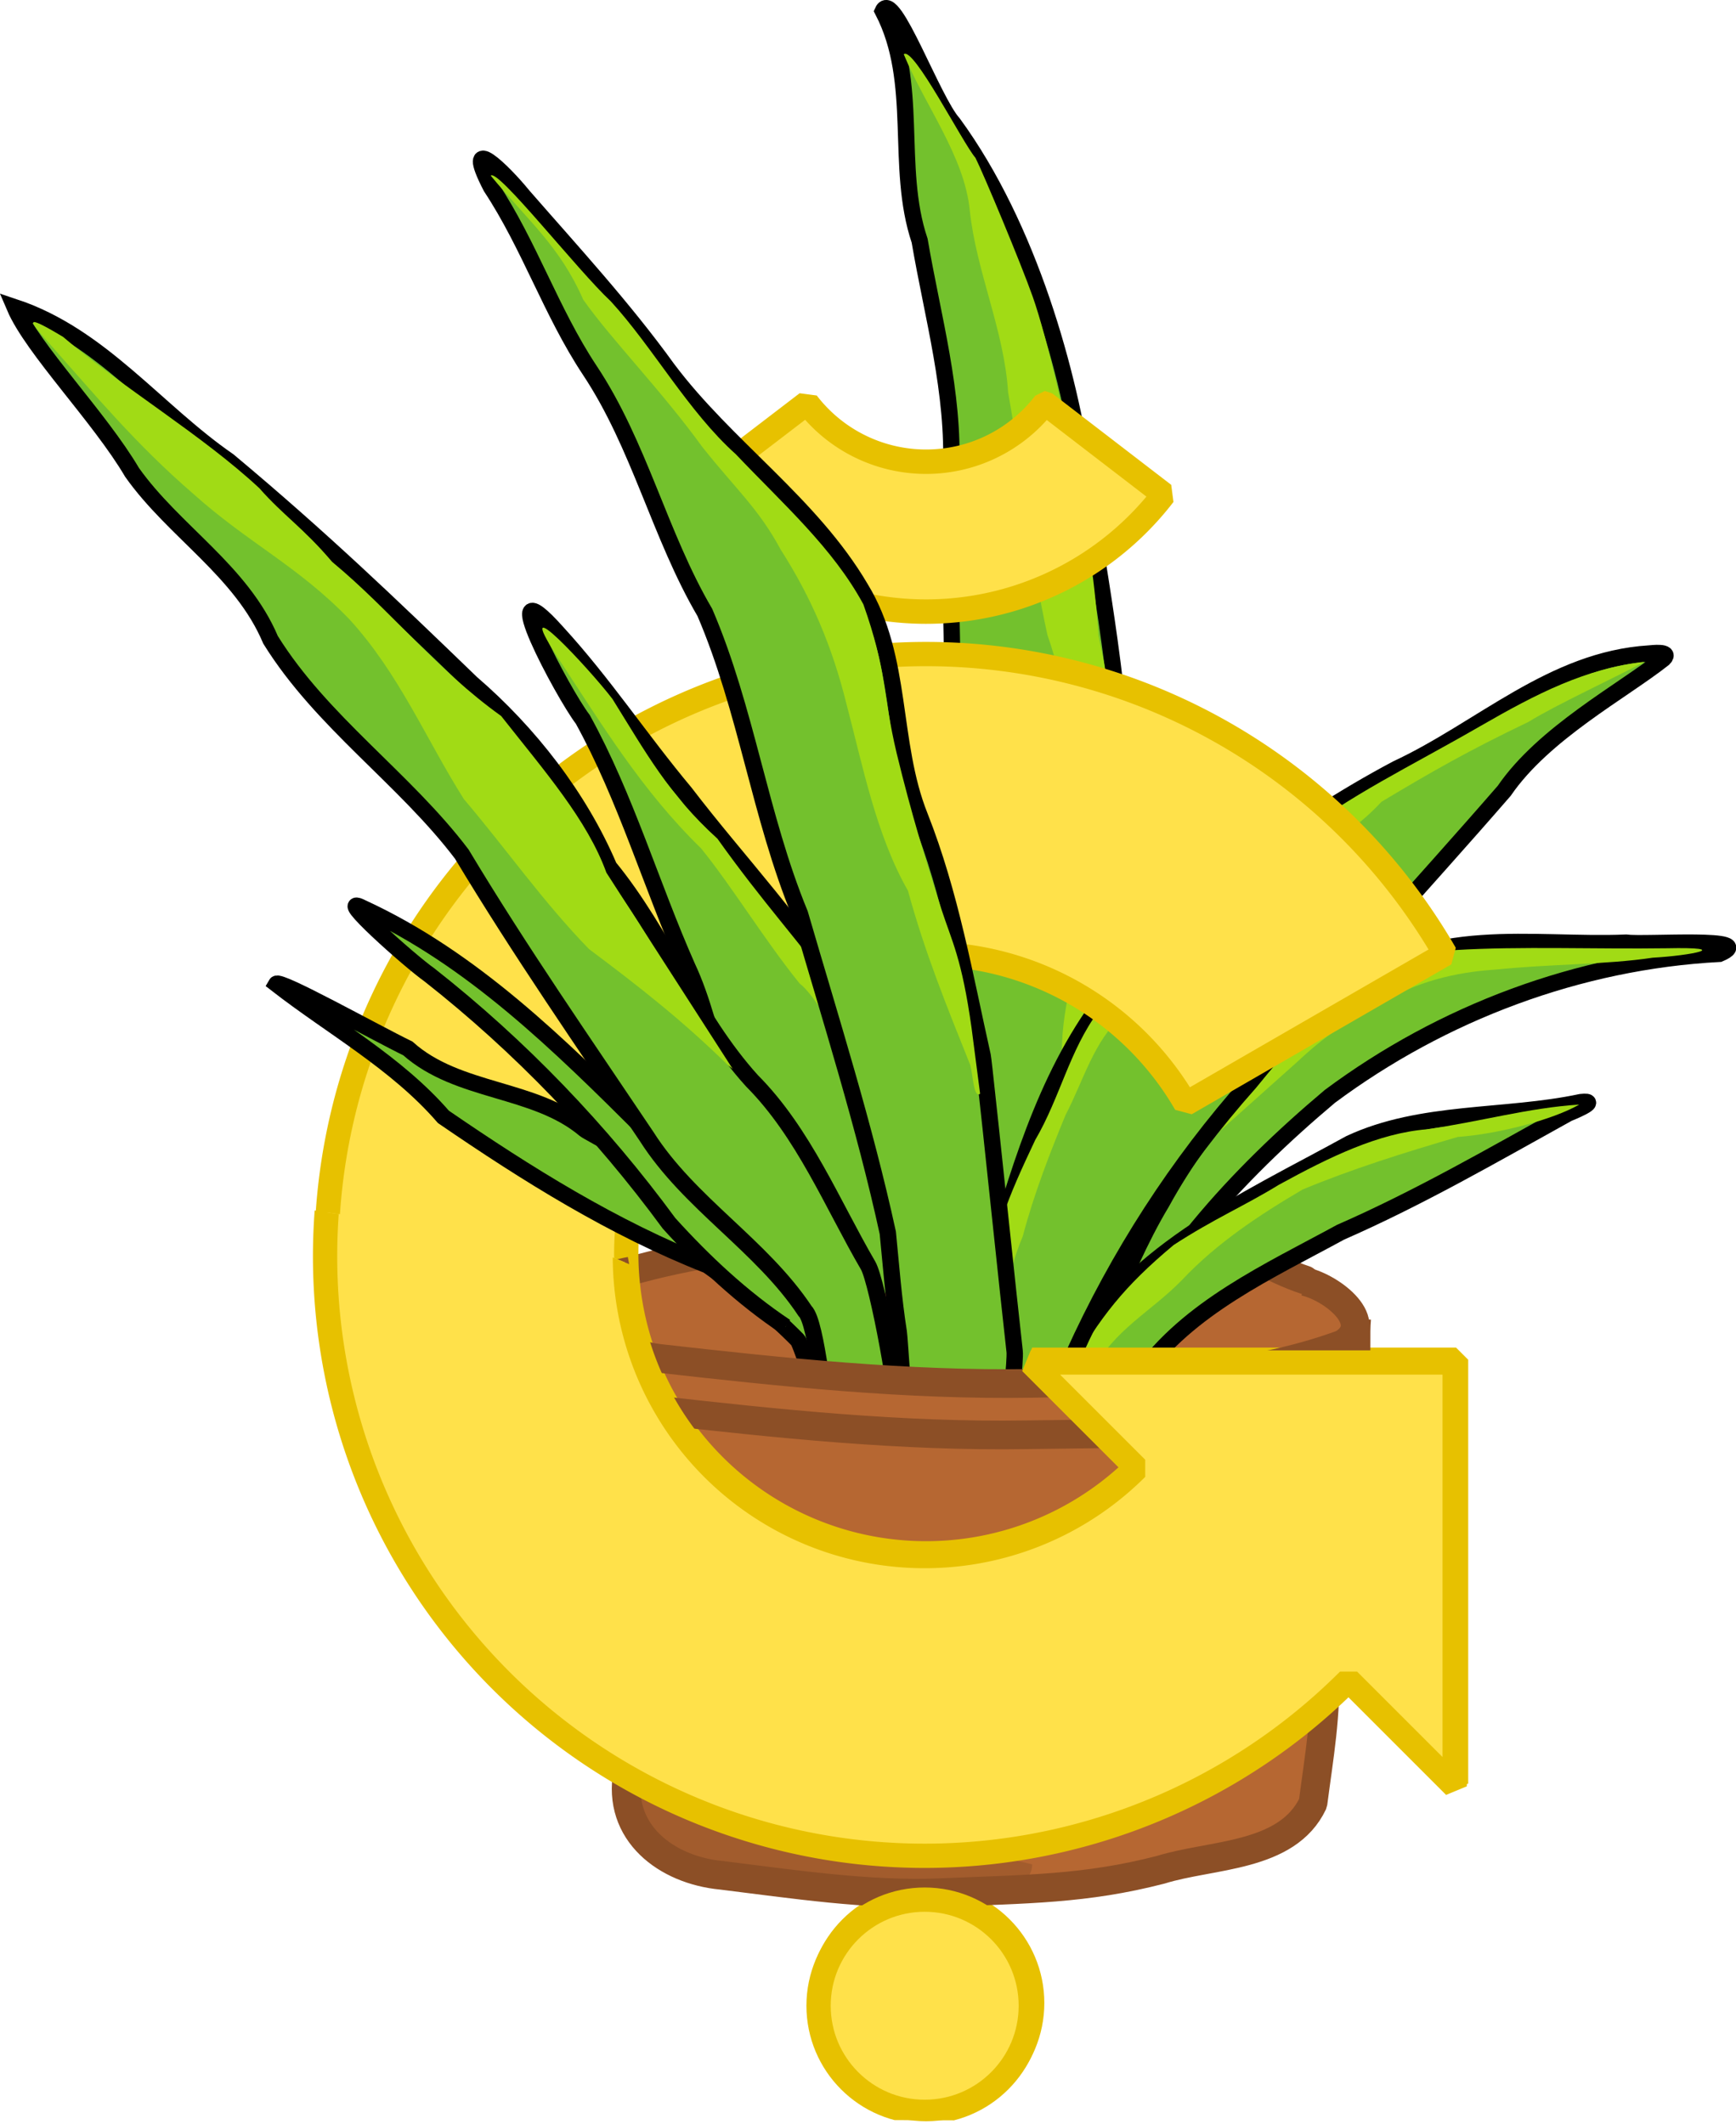
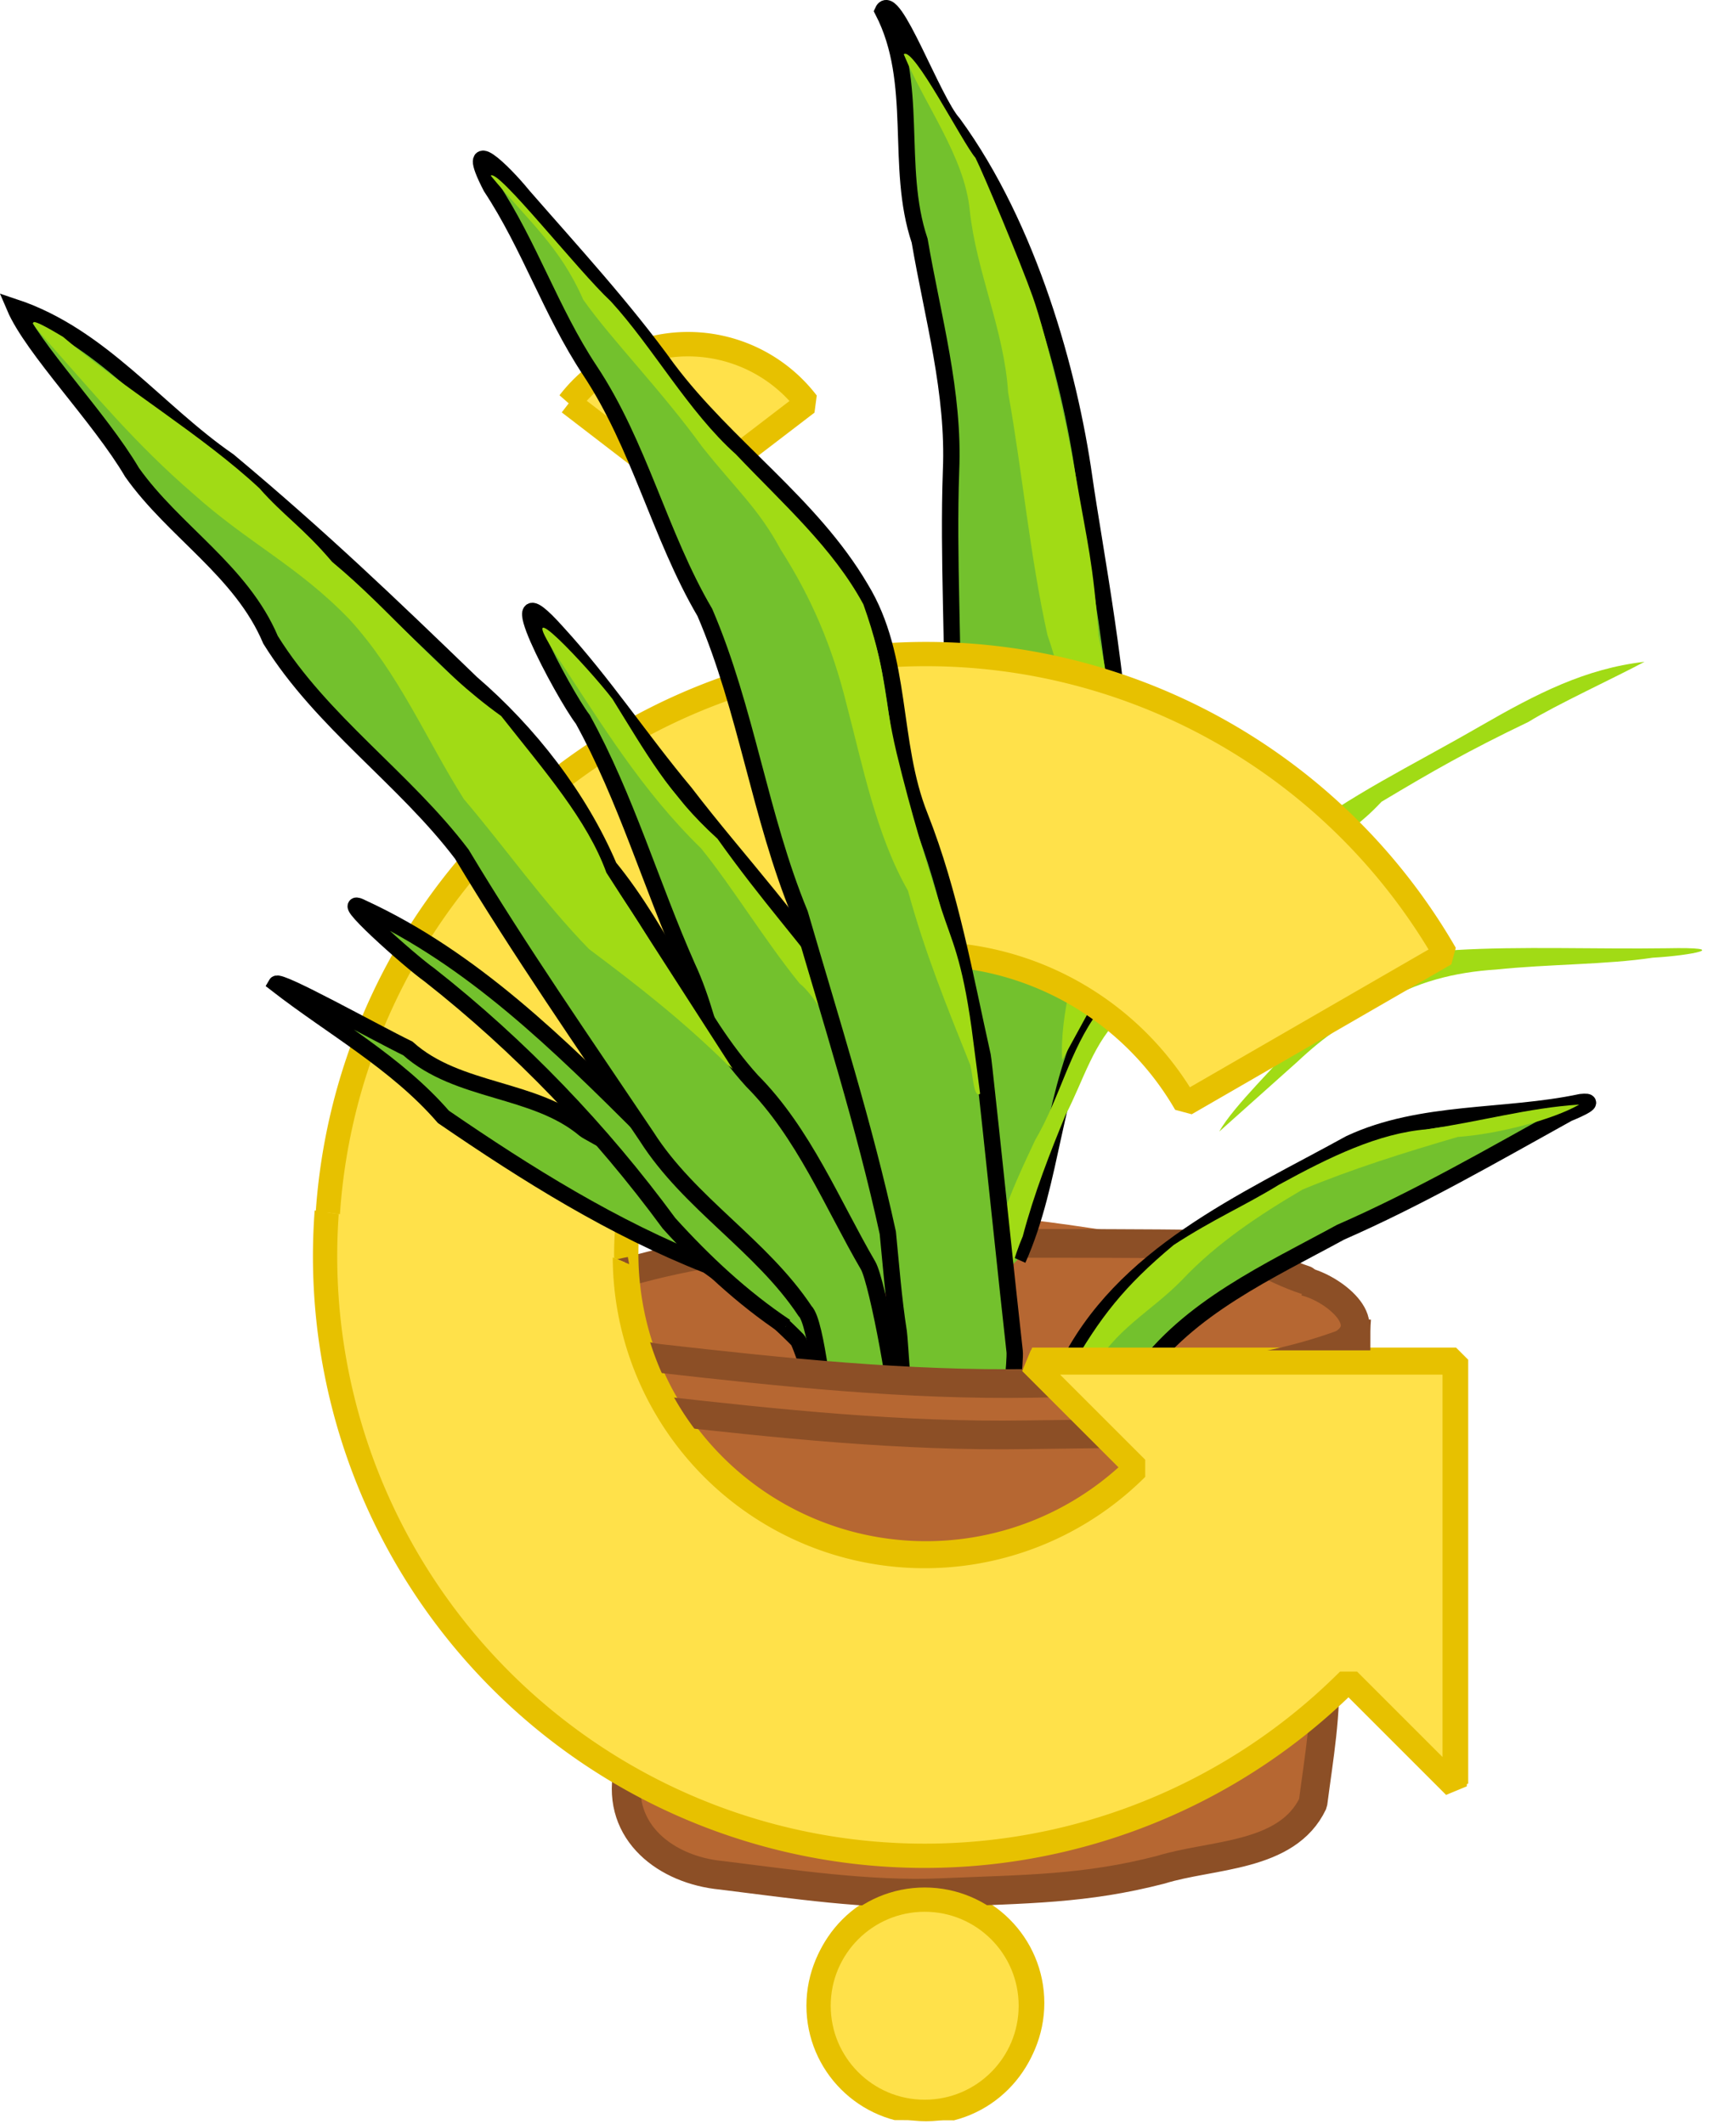
<svg xmlns="http://www.w3.org/2000/svg" xmlns:ns1="http://www.inkscape.org/namespaces/inkscape" xmlns:ns2="http://sodipodi.sourceforge.net/DTD/sodipodi-0.dtd" width="70.53mm" height="86.297mm" viewBox="0 0 70.53 86.297" version="1.1" id="svg5" xml:space="preserve" ns1:version="1.2.1 (9c6d41e410, 2022-07-14, custom)" ns2:docname="pot2.svg">
  <ns2:namedview id="namedview7" pagecolor="#ffffff" bordercolor="#000000" borderopacity="0.25" ns1:showpageshadow="2" ns1:pageopacity="0.0" ns1:pagecheckerboard="0" ns1:deskcolor="#d1d1d1" ns1:document-units="mm" showgrid="false" ns1:zoom="1.9527773" ns1:cx="117.78097" ns1:cy="184.60886" ns1:window-width="1880" ns1:window-height="1043" ns1:window-x="0" ns1:window-y="0" ns1:window-maximized="1" ns1:current-layer="layer1" />
  <defs id="defs2">
    <clipPath clipPathUnits="userSpaceOnUse" id="clipPath21330">
      <rect style="fill:#ffe14a;fill-opacity:1;stroke:none;stroke-width:0.063;stroke-linecap:round;stroke-linejoin:bevel;stroke-dasharray:none;stroke-opacity:1" id="rect21332" width="5.365" height="3.847" x="-2.677" y="0.208" />
    </clipPath>
    <clipPath clipPathUnits="userSpaceOnUse" id="clipPath21719">
      <path style="fill:#ffe14a;fill-opacity:1;stroke:none;stroke-width:0.078;stroke-linecap:round;stroke-linejoin:bevel;stroke-dasharray:none;stroke-opacity:1" d="M 1.076,0.091 C 0.934,0.051 0.788,0.038 0.642,0.025 0.57,0.024 0.498,0.022 0.426,0.026 0.366,0.054 0.315,0.092 0.304,0.149 c -0.024,0.042 -0.054,0.089 -0.043,0.14 0.007,0.059 -0.021,0.128 0.02,0.179 0.022,0.047 0.048,0.091 0.085,0.127 0.031,0.049 0.085,0.068 0.139,0.073 0.047,0.023 0.104,-2.763e-5 0.147,0.036 0.055,0.025 0.117,0.04 0.177,0.015 0.034,-0.032 0.064,-0.068 0.101,-0.092 0.046,-0.027 0.079,-0.067 0.092,-0.119 0.023,-0.056 0.033,-0.116 0.031,-0.176 0.016,-0.066 0.041,-0.129 0.032,-0.198 -6.479e-4,-0.015 -0.003,-0.03 -0.01,-0.044 z" id="path21721" />
    </clipPath>
    <clipPath clipPathUnits="userSpaceOnUse" id="clipPath21770">
      <path style="fill:#ffe14a;fill-opacity:1;stroke:none;stroke-width:0.078;stroke-linecap:round;stroke-linejoin:bevel;stroke-dasharray:none;stroke-opacity:1" d="m 0.686,-0.676 c 0.047,-0.056 0.11,-0.098 0.184,-0.108 0.155,-0.051 0.315,-0.111 0.481,-0.091 0.082,0.023 0.169,0.041 0.236,0.095 0.083,0.033 0.134,0.115 0.13,0.204 0.013,0.065 -0.005,0.139 -0.07,0.167 -0.077,0.053 -0.169,0.072 -0.26,0.082 -0.15,0.033 -0.303,0.011 -0.454,0.017 -0.066,0.008 -0.129,-0.014 -0.186,-0.046 -0.06,-0.045 -0.053,-0.135 -0.072,-0.202 -0.001,-0.039 -0.007,-0.082 0.013,-0.117 z" id="path21772" />
    </clipPath>
    <clipPath clipPathUnits="userSpaceOnUse" id="clipPath25381">
      <path style="fill:#ffe14a;stroke-width:0.123;stroke-linecap:round;stroke-linejoin:bevel" d="M 2.055,0.148 C 1.169,0.259 0.274,0.151 -0.615,0.202 -0.962,0.028 -1.314,-0.15 -1.744,-0.128 -2.052,-0.105 -2.604,-0.373 -2.686,0.095 -2.847,0.43 -2.895,0.8 -2.797,1.161 c 0.102,0.539 0.153,1.224 0.701,1.508 0.565,0.238 1.196,0.321 1.801,0.212 0.856,10e-4 1.714,0.016 2.57,-0.007 C 2.786,2.718 2.608,2.077 2.639,1.676 2.611,1.134 2.585,0.455 2.055,0.148 Z" id="path25383" />
    </clipPath>
  </defs>
  <g ns1:label="Calque 1" ns1:groupmode="layer" id="layer1" transform="translate(-71.498,-127.999)">
    <path style="fill:#b66732;fill-opacity:1;stroke:none;stroke-width:1.165;stroke-linecap:round;stroke-linejoin:bevel;stroke-dasharray:none;stroke-opacity:1" d="m 126.906,181.944 c -0.723,-1.374 -2.367,-2 -3.727,-2.543 -1.742,-0.206 -3.408,-0.71 -5.096,-1.156 -2.113,-0.323 -4.227,-0.673 -6.359,-0.846 -2.13,-0.015 -4.285,-0.142 -6.365,0.421 -1.752,0.426 -3.442,1.078 -5.247,1.277 -1.488,0.394 -2.981,0.845 -4.441,1.308 -0.594,1.166 0.347,2.59 0.258,3.867 0.553,2.995 -0.004,6.055 0.524,9.053 0.251,2.353 0.748,4.705 0.895,7.051 -0.391,-1.502 0.343,1.047 0.242,1.562 -0.204,1.672 1.689,2.099 2.765,2.393 3.784,0.459 7.168,0.643 10.33,0.611 8.198,-0.084 13.553,-1.63 13.862,-2.66 0.456,-1.479 0.469,-3.02 0.719,-4.531 0.05,-2.404 -0.092,-4.818 0.143,-7.209 0.194,-1.607 0.115,-3.226 0.252,-4.833 0.394,-1.208 -0.009,-2.263 0.964,-3.209 0.096,-0.003 0.184,-0.552 0.279,-0.556 z" id="path8400" ns2:nodetypes="ccccccccccccsccccccc" />
    <path style="fill:none;fill-opacity:1;stroke:#8c4f26;stroke-width:1.165;stroke-linecap:round;stroke-linejoin:bevel;stroke-dasharray:none;stroke-opacity:1" d="m 96.582,179.797 c 2.494,-0.75 5.002,-1.143 7.496,-1.277 5.535,0.02 11.076,-0.032 16.609,0.034 1.374,0.191 2.53,1.028 3.828,1.45" id="path8335" ns2:nodetypes="cccc" />
    <g id="g5685" transform="translate(17.562,2.466)">
-       <path style="fill:#73c12d;fill-opacity:1;stroke:#000000;stroke-width:0.665;stroke-dasharray:none;stroke-opacity:1" d="m 98.722,181.728 c 1.919,-4.624 5.451,-8.455 9.244,-11.648 4.573,-3.403 10.129,-5.491 15.827,-5.793 1.656,-0.709 -3.009,-0.347 -3.799,-0.452 -3.776,0.156 -8.136,-0.776 -11.204,2.031 -3.085,2.32 -5.788,5.122 -7.654,8.529 -0.903,1.5 -1.558,3.128 -2.301,4.708" id="path925" />
      <path style="fill:#a1db15;fill-opacity:1;stroke:none;stroke-width:0.665;stroke-dasharray:none;stroke-opacity:1" d="m 106.624,168.693 c 1.258,-1.174 1.887,-1.523 3.36,-2.363 1.467,-0.902 3.063,-1.298 4.734,-1.403 2.112,-0.222 4.5,-0.198 6.361,-0.481 1.598,-0.09 3.307,-0.441 0.569,-0.384 -2.834,0.041 -5.97,-0.087 -8.598,0.074 -1.182,0.167 -2.521,0.767 -3.408,1.209 -1.238,0.691 -2.453,1.72 -3.233,2.69 -0.443,0.621 -2.367,2.437 -2.937,3.475" id="path3427" ns2:nodetypes="ccccccccc" />
    </g>
    <g id="g5693" transform="translate(17.138,2.649)">
      <path style="fill:#73c12d;fill-opacity:1;stroke:#000000;stroke-width:0.665;stroke-dasharray:none;stroke-opacity:1" d="m 95.715,176.523 c 1.437,-3.227 1.399,-6.923 3.05,-10.052 0.192,-3.036 1.34,-5.926 1.223,-8.974 -0.079,-4.317 -1.187,-9.974 -1.581,-12.755 -0.598,-4.217 -2.221,-10.137 -5.315,-14.375 -0.84,-0.927 -2.46,-5.464 -2.865,-4.571 1.51,2.918 0.48,6.313 1.496,9.334 0.532,3.116 1.414,6.164 1.275,9.356 -0.127,3.569 0.118,7.127 0.049,10.698 0.443,4.268 0.066,8.606 0.196,12.905 -0.307,3.342 -0.932,6.696 -1.39,10.027 -0.015,0.749 0.044,1.496 0.044,2.245" id="path931" ns2:nodetypes="cccscccccccc" />
      <path style="fill:#a1db15;fill-opacity:1;stroke:none;stroke-width:0.665;stroke-dasharray:none;stroke-opacity:1" d="m 98.566,166.505 c 0.144,-1.081 0.238,-0.628 0.264,-1.991 0.039,-2.039 1.086,-2.761 0.896,-5.044 0.138,-3 -0.111,-5.458 -0.737,-8.288 -0.213,-2.972 -0.449,-3.752 -0.919,-6.472 -0.358,-2.073 -1.168,-5.647 -1.749,-7.295 -0.483,-1.368 -2.001,-4.998 -2.329,-5.651 -0.518,-0.597 -2.527,-4.555 -2.915,-4.209 0.852,2.065 2.467,4.15 2.682,6.337 0.264,2.504 1.399,4.868 1.559,7.402 0.578,3.233 0.885,6.643 1.597,9.855 0.768,2.188 0.977,4.421 0.98,6.722 -0.014,2.643 -0.057,5.023 -0.078,7.661 -0.193,0.836 -0.367,2.018 -0.299,2.888" id="path3433" ns2:nodetypes="csccsscccccccc" />
    </g>
    <g id="g5681" transform="translate(15.639,1.756)">
      <path id="path923" style="fill:#73c12d;fill-opacity:1;stroke:#000000;stroke-width:0.665;stroke-linecap:round;stroke-linejoin:bevel;stroke-dasharray:none;stroke-opacity:1" d="m 100.863,183.556 c 0.078,-0.121 1.237,-1.31 1.32,-1.427 1.947,-2.754 5.24,-4.237 8.14,-5.819 3.189,-1.396 6.211,-3.145 9.245,-4.827 0,0 1.395,-0.557 0.518,-0.46 -3.109,0.659 -6.476,0.324 -9.382,1.679 -4.302,2.375 -9.265,4.506 -11.528,9.17 -0.046,0.096 -0.601,1.552 -0.645,1.65" ns2:nodetypes="csccccsc" />
      <path style="fill:#a1db15;fill-opacity:1;stroke:none;stroke-width:0.665;stroke-dasharray:none;stroke-opacity:1" d="m 100.267,181.93 c 0.844,-1.66 2.368,-2.395 3.621,-3.686 1.411,-1.501 3.162,-2.651 4.89,-3.668 2.006,-0.836 4.148,-1.506 6.308,-2.138 1.65,-0.116 3.868,-0.704 4.935,-1.315 -2.07,0.133 -4.039,0.698 -6.196,1.005 -1.951,0.157 -3.925,1.112 -6.005,2.252 -1.426,0.875 -2.638,1.381 -4.276,2.447 -2.026,1.69 -2.991,2.937 -4.227,5.091 v 0.096 l -0.133,0.134" id="path3425" ns2:nodetypes="ccccccccccc" />
    </g>
    <g id="g5689" transform="translate(16.365,2.281)">
-       <path style="fill:#73c12d;fill-opacity:1;stroke:#000000;stroke-width:0.665;stroke-dasharray:none;stroke-opacity:1" d="m 97.809,183.308 c 0.053,-0.121 0.867,-2.391 0.921,-2.511 1.826,-4.041 4.242,-7.794 7.184,-11.1 3.307,-4.064 6.909,-7.901 10.333,-11.848 1.608,-2.347 4.781,-4.03 6.473,-5.366 0.337,-0.326 -0.509,-0.216 -0.58,-0.212 -3.95,0.246 -6.808,3.073 -10.267,4.685 -4.277,2.276 -8.169,5.275 -11.453,8.815 -2.591,3.137 -3.76,7.045 -4.886,10.876 -0.585,1.419 -1.055,2.88 -1.442,4.365 -0.012,0.046 -0.436,2.187 -0.448,2.233" id="path927" ns2:nodetypes="cscccscccsc" />
      <path style="fill:#a1db15;fill-opacity:1;stroke:none;stroke-width:0.665;stroke-dasharray:none;stroke-opacity:1" d="m 95.075,181.009 c 0.861,-1.66 0.856,-3.297 1.61,-5.056 0.457,-1.739 1.131,-3.455 1.737,-4.927 0.731,-1.398 1.139,-2.988 2.303,-4.038 1.519,-2.297 3.856,-3.725 5.964,-5.437 1.434,-1.099 2.975,-1.544 4.571,-3.256 2.112,-1.264 3.494,-2.056 5.975,-3.248 1.069,-0.667 3.539,-1.811 4.712,-2.44 -2.397,0.277 -4.348,1.274 -6.68,2.618 -2.922,1.685 -5.183,2.733 -7.652,4.619 -0.309,0.236 -3.331,2.21 -4.428,3.371 -1.218,1.625 -2.523,2.064 -3.435,3.607 -1.172,1.584 -1.548,3.484 -2.562,5.218 -1.075,2.274 -1.839,4.011 -1.988,6.475 -0.062,0.8 -0.467,1.3 -0.71,1.918" id="path3429" ns2:nodetypes="ccccccccssccccc" />
    </g>
    <g id="gbreve-9" transform="matrix(12.179,0,0,12.179,109.122,178.935)" style="fill:#ffe14a;fill-opacity:1;stroke:#e7c100;stroke-width:0.081;stroke-linecap:round;stroke-linejoin:bevel;stroke-dasharray:none;stroke-opacity:1">
      <path id="g-2" d="M 0.707,0.707 A 1,1 0 1 1 0.866,-0.5 L 1.732,-1 A 2,2 0 1 0 1.414,1.414 L 1.768,1.768 V 0.354 H 0.354 Z" fill="#000000" style="fill:#ffe14a;fill-opacity:1;stroke:#e7c100;stroke-width:0.081;stroke-linecap:round;stroke-linejoin:bevel;stroke-dasharray:none;stroke-opacity:1" />
-       <path id="breve-2" d="m 1,0 h 1 a 2,2 0 0 0 -2.518,-1.932 l 0.259,0.966 A 1,1 0 0 1 1,0 Z" transform="matrix(-0.397,0.304,-0.304,-0.397,0,-3.142)" fill="#000000" style="fill:#ffe14a;fill-opacity:1;stroke:#e7c100;stroke-width:0.163;stroke-linecap:round;stroke-linejoin:bevel;stroke-dasharray:none;stroke-opacity:1" />
+       <path id="breve-2" d="m 1,0 h 1 l 0.259,0.966 A 1,1 0 0 1 1,0 Z" transform="matrix(-0.397,0.304,-0.304,-0.397,0,-3.142)" fill="#000000" style="fill:#ffe14a;fill-opacity:1;stroke:#e7c100;stroke-width:0.163;stroke-linecap:round;stroke-linejoin:bevel;stroke-dasharray:none;stroke-opacity:1" />
      <circle cx="0" cy="2.5" r="0.354" fill="#000000" id="circle10552-8" style="fill:#ffe14a;fill-opacity:1;stroke:#e7c100;stroke-width:0.081;stroke-linecap:round;stroke-linejoin:bevel;stroke-dasharray:none;stroke-opacity:1" />
    </g>
    <path style="fill:#73c12d;fill-opacity:1;stroke:#000000;stroke-width:0.665;stroke-dasharray:none;stroke-opacity:1" d="m 107.816,185.23 c -0.006,-0.006 -1.467,-4.273 -1.695,-4.434 -1.375,-0.974 -6.155,-4.32 -6.608,-4.57 -1.463,-0.81 -4.126,-2.222 -4.25,-2.328 -2.043,-1.726 -5.151,-1.473 -7.195,-3.3 -1.368,-0.666 -5.226,-2.825 -5.345,-2.618 2.276,1.769 4.879,3.192 6.79,5.399 3.381,2.319 6.898,4.523 10.73,6.031 1.295,0.914 2.546,1.901 3.659,3.032 0.166,0.168 1.061,3.133 1.22,3.308" id="path943" ns2:nodetypes="csssccccsc" />
    <path style="fill:#73c12d;fill-opacity:1;stroke:#000000;stroke-width:0.665;stroke-dasharray:none;stroke-opacity:1" d="m 104.433,179.356 c -0.225,-0.224 -6.522,-5.237 -6.747,-5.461 -3.456,-3.442 -7.002,-6.952 -11.475,-9.012 -1.171,-0.604 1.934,2.165 2.735,2.728 3.686,2.899 6.964,6.321 9.735,10.095 1.417,1.566 2.974,3.026 4.734,4.2" id="path941" ns2:nodetypes="cscccc" />
    <g id="g5701" transform="translate(19.658,4.704)">
      <path style="fill:#73c12d;fill-opacity:1;stroke:#000000;stroke-width:0.665;stroke-dasharray:none;stroke-opacity:1" d="m 89.237,169.286 c -0.094,-0.172 -2.907,-5.003 -3.006,-5.172 -1.821,-3.119 -4.373,-5.753 -6.56,-8.615 -1.833,-2.193 -3.281,-4.416 -5.191,-6.503 -2.655,-2.977 0.238,2.488 1.038,3.529 1.757,3.193 2.774,6.73 4.25,10.059 1.246,2.65 1.306,5.995 3.571,8.07 1.631,1.726 2.561,4.292 4.341,5.754" id="path935" ns2:nodetypes="cscccccc" />
      <path style="fill:#a1db15;fill-opacity:1;stroke:none;stroke-width:0.665;stroke-dasharray:none;stroke-opacity:1" d="m 89.053,169.224 c -0.076,-0.104 -2.778,-5.021 -2.852,-5.122 -2.003,-2.697 -3.348,-4.111 -5.213,-6.73 -1.973,-1.79 -2.907,-3.494 -4.264,-5.675 -0.91,-1.196 -4.176,-4.707 -2.253,-1.73 1.848,2.806 3.455,5.462 5.85,7.796 1.243,1.526 2.578,3.727 4.01,5.497 1.139,0.865 3.413,5.891 4.402,6.738" id="path3437" ns2:nodetypes="cscccccc" />
    </g>
    <g id="g5697" transform="translate(18.924,3.367)">
      <path style="fill:#73c12d;fill-opacity:1;stroke:#000000;stroke-width:0.665;stroke-dasharray:none;stroke-opacity:1" d="m 93.571,182.15 c 0.027,-0.117 0.265,-2.259 0.226,-2.607 -0.243,-2.134 -0.991,-9.328 -1.228,-11.43 -0.038,-0.336 -0.063,-0.542 -0.071,-0.577 -0.734,-3.278 -1.309,-6.593 -2.551,-9.736 -1.202,-3.006 -0.674,-6.427 -2.404,-9.261 -2.021,-3.442 -5.462,-5.739 -7.844,-8.917 -1.798,-2.491 -3.855,-4.72 -5.877,-7.04 -0.778,-0.961 -2.484,-2.641 -1.3,-0.35 1.563,2.368 2.441,5.069 4.002,7.429 2.036,3.055 2.843,6.715 4.687,9.858 1.698,3.957 2.222,8.262 3.863,12.243 1.252,4.299 2.618,8.594 3.569,12.96 0.134,1.342 0.235,2.707 0.445,4.035 0.034,0.212 0.239,3.4 0.279,3.61" id="path933" ns2:nodetypes="cssscccccccccsc" />
      <path style="fill:#a1db15;fill-opacity:1;stroke:none;stroke-width:0.665;stroke-dasharray:none;stroke-opacity:1" d="m 92.046,166.394 c -0.398,-2.829 -0.794,-3.5 -1.223,-4.817 -0.621,-1.925 -1.228,-3.899 -1.82,-6.343 -0.57,-2.397 -0.395,-3.363 -1.352,-6.048 -1.237,-2.287 -3.239,-4.053 -5.184,-6.1 -1.928,-1.727 -3.372,-4.352 -5.079,-6.213 -1.365,-1.273 -4.597,-5.411 -4.877,-5.104 1.479,1.791 2.81,2.863 3.757,5.037 1.169,1.655 3.13,3.631 4.842,5.989 1.341,1.694 2.281,2.49 3.179,4.163 1.269,1.985 2.102,3.967 2.676,6.279 0.656,2.498 1.209,5.332 2.497,7.584 0.692,2.528 1.576,4.697 2.531,7.082 0.115,0.413 0.135,1.364 0.401,1.169" id="path3435" ns2:nodetypes="cccccccccccccc" />
    </g>
    <g id="g5705" transform="translate(18.247,3.09)">
      <path style="fill:#73c12d;fill-opacity:1;stroke:#000000;stroke-width:0.665;stroke-dasharray:none;stroke-opacity:1" d="m 89.725,182.945 c 0.138,-0.796 -0.823,-5.963 -1.205,-6.617 -1.445,-2.476 -2.618,-5.396 -4.719,-7.506 -2.346,-2.591 -3.587,-5.984 -5.803,-8.687 -1.206,-2.832 -3.253,-5.46 -5.591,-7.471 -3.293,-3.178 -6.074,-5.854 -9.868,-9.027 -2.948,-2.032 -5.183,-5.079 -8.693,-6.248 0.726,1.7 3.456,4.477 4.771,6.714 1.703,2.405 4.442,3.997 5.626,6.803 2.073,3.34 5.439,5.628 7.771,8.709 2.352,3.92 4.962,7.674 7.507,11.469 1.737,2.731 4.657,4.413 6.436,7.092 0.491,0.469 0.792,4.234 1.045,4.877" id="path939" ns2:nodetypes="csccccccccccc" />
      <path style="fill:#a1db15;fill-opacity:1;stroke:none;stroke-width:0.665;stroke-dasharray:none;stroke-opacity:1" d="m 77.888,160.367 c -0.778,-2.146 -2.508,-4.121 -4.275,-6.365 -2.656,-1.902 -4.474,-4.282 -6.868,-6.264 -1.181,-1.393 -1.983,-1.884 -2.956,-2.992 -2.323,-2.164 -5.536,-4.066 -7.975,-6.149 -1.713,-1.029 -1.293,-0.575 -0.662,0.153 1.966,2.211 3.612,4.204 5.954,6.226 2.216,1.99 4.247,2.925 6.34,5.095 2.028,2.219 3.1,4.851 4.653,7.309 1.709,2.009 3.214,4.173 5.084,6.092 2.023,1.515 3.794,2.899 5.637,4.71 l 0.2,0.16" id="path3439" ns2:nodetypes="cccccccccccc" />
    </g>
    <path style="fill:#b66732;fill-opacity:1;stroke:none;stroke-width:1.165;stroke-linecap:round;stroke-linejoin:bevel;stroke-dasharray:none;stroke-opacity:1" d="m 103.283,183.654 c -0.075,0.645 0.216,1.268 0.166,1.893 0.04,0.763 0.847,1.05 1.445,1.29 0.63,0.394 1.351,0.397 2.041,0.576 0.46,0.087 1.092,0.184 1.461,0.177 0.85,0.057 1.673,0.308 2.517,0.413 0.666,0.214 1.355,0.275 2.039,0.38 0.676,-0.026 1.353,-0.094 2.008,-0.268 0.579,-0.234 1.236,-0.286 1.693,-0.76 0.396,-0.345 0.942,-0.594 1.163,-1.097 0.312,-0.551 0.258,-1.219 0.515,-1.791 -0.133,-0.709 -1.101,-0.278 -1.601,-0.399 -0.665,0.041 -1.321,0.119 -1.978,0.215 -0.828,0.202 -1.684,0.059 -2.525,0.093 -0.953,0.007 -1.908,-0.013 -2.858,0.029 -0.608,-0.098 -1.218,-0.149 -1.835,-0.123 -0.572,-0.014 -1.15,0.03 -1.718,-0.006 -0.528,-0.117 -1.05,-0.255 -1.56,-0.423 -0.305,-0.09 -0.668,-0.451 -0.974,-0.199 z" id="path9022" />
-     <path style="fill:#a25c2d;fill-opacity:1;stroke:none;stroke-width:1.165;stroke-linecap:round;stroke-linejoin:bevel;stroke-dasharray:none;stroke-opacity:1" d="m 96.443,185.253 c 0.481,1.612 0.168,3.321 0.257,4.978 -0.017,1.19 -0.018,2.373 0.141,3.55 0.047,1.497 -0.172,3.028 0.18,4.488 0.104,1.472 -0.115,2.983 0.109,4.435 0.756,1.275 2.446,1.195 3.74,1.416 3.154,0.287 6.3,1.226 9.48,0.741 0.965,-0.285 3.049,0.176 3.085,-1.111 -1.326,-0.354 -2.73,-0.372 -4.093,-0.467 -1.716,-0.247 -3.491,-0.061 -5.177,-0.546 -1.495,-0.291 -3.795,-0.089 -4.54,-1.658 -0.722,-1.599 -0.755,-3.402 -1.022,-5.109 -0.17,-2.15 -0.6,-4.276 -0.465,-6.441 -0.058,-1.514 0.109,-3.373 -0.943,-4.554 -0.278,-0.138 -0.601,0.035 -0.751,0.278 z" id="path9026" />
    <path style="fill:none;fill-opacity:1;stroke:#8c4f26;stroke-width:1.165;stroke-dasharray:none;stroke-opacity:1" d="m 95.325,181.645 c -0.129,1.883 0.293,3.356 2.752,3.635 5.02,0.569 10.055,1.097 15.14,1.015 4.25,-0.069 8.306,0.075 12.309,-1.397 1.394,-0.867 0.969,-1.937 1.091,-3.331" id="path242-3" ns2:nodetypes="csscc" />
    <path style="fill:none;stroke:#8c4f26;stroke-width:1.165;stroke-dasharray:none;stroke-opacity:1" d="m 97.111,179.645 c -3.731,0.681 -1.288,3.268 1.172,3.547 5.02,0.569 10.055,1.097 15.14,1.015 4.25,-0.069 8.623,-0.128 12.626,-1.601 1.394,-0.867 -0.417,-2.282 -1.544,-2.538" id="path242" ns2:nodetypes="csscc" />
    <path style="fill:none;fill-opacity:1;stroke:#8c4f26;stroke-width:1.165;stroke-linecap:round;stroke-linejoin:bevel;stroke-dasharray:none;stroke-opacity:1" d="m 96.358,185.002 c 0.064,2.583 0.838,5.122 0.475,7.72 -0.057,2.435 0.368,4.847 0.167,7.281 -0.453,2.458 1.578,3.983 3.814,4.192 2.814,0.346 5.983,0.828 8.877,0.706 3.552,-0.149 5.895,-0.139 8.967,-0.932 2.06,-0.643 5.136,-0.485 6.185,-2.704 0.236,-1.829 0.573,-3.684 0.461,-5.536 -0.376,-1.751 -0.55,-3.538 -0.099,-5.301 0.387,-1.87 0.762,-3.758 0.725,-5.674 l 0.141,-0.307" id="path9024" ns2:nodetypes="ccccscccccc" />
    <g id="gbreve-2" transform="matrix(12.179,0,0,12.179,109.066,179.047)" style="fill:#ffe14a;fill-opacity:1;stroke:#e7c100;stroke-width:0.081;stroke-linecap:round;stroke-linejoin:bevel;stroke-dasharray:none;stroke-opacity:1" clip-path="url(#clipPath25381)">
      <path id="g-3" d="M 0.707,0.707 A 1,1 0 1 1 0.866,-0.5 L 1.732,-1 A 2,2 0 1 0 1.414,1.414 L 1.768,1.768 V 0.354 H 0.354 Z" fill="#000000" style="fill:#ffe14a;fill-opacity:1;stroke:#e7c100;stroke-width:0.081;stroke-linecap:round;stroke-linejoin:bevel;stroke-dasharray:none;stroke-opacity:1" />
      <path id="breve-7" d="m 1,0 h 1 a 2,2 0 0 0 -2.518,-1.932 l 0.259,0.966 A 1,1 0 0 1 1,0 Z" transform="matrix(-0.397,0.304,-0.304,-0.397,0,-3.142)" fill="#000000" style="fill:#ffe14a;fill-opacity:1;stroke:#e7c100;stroke-width:0.163;stroke-linecap:round;stroke-linejoin:bevel;stroke-dasharray:none;stroke-opacity:1" />
      <circle cx="0" cy="2.5" r="0.354" fill="#000000" id="circle10552-5" style="fill:#ffe14a;fill-opacity:1;stroke:#e7c100;stroke-width:0.081;stroke-linecap:round;stroke-linejoin:bevel;stroke-dasharray:none;stroke-opacity:1" />
    </g>
  </g>
</svg>